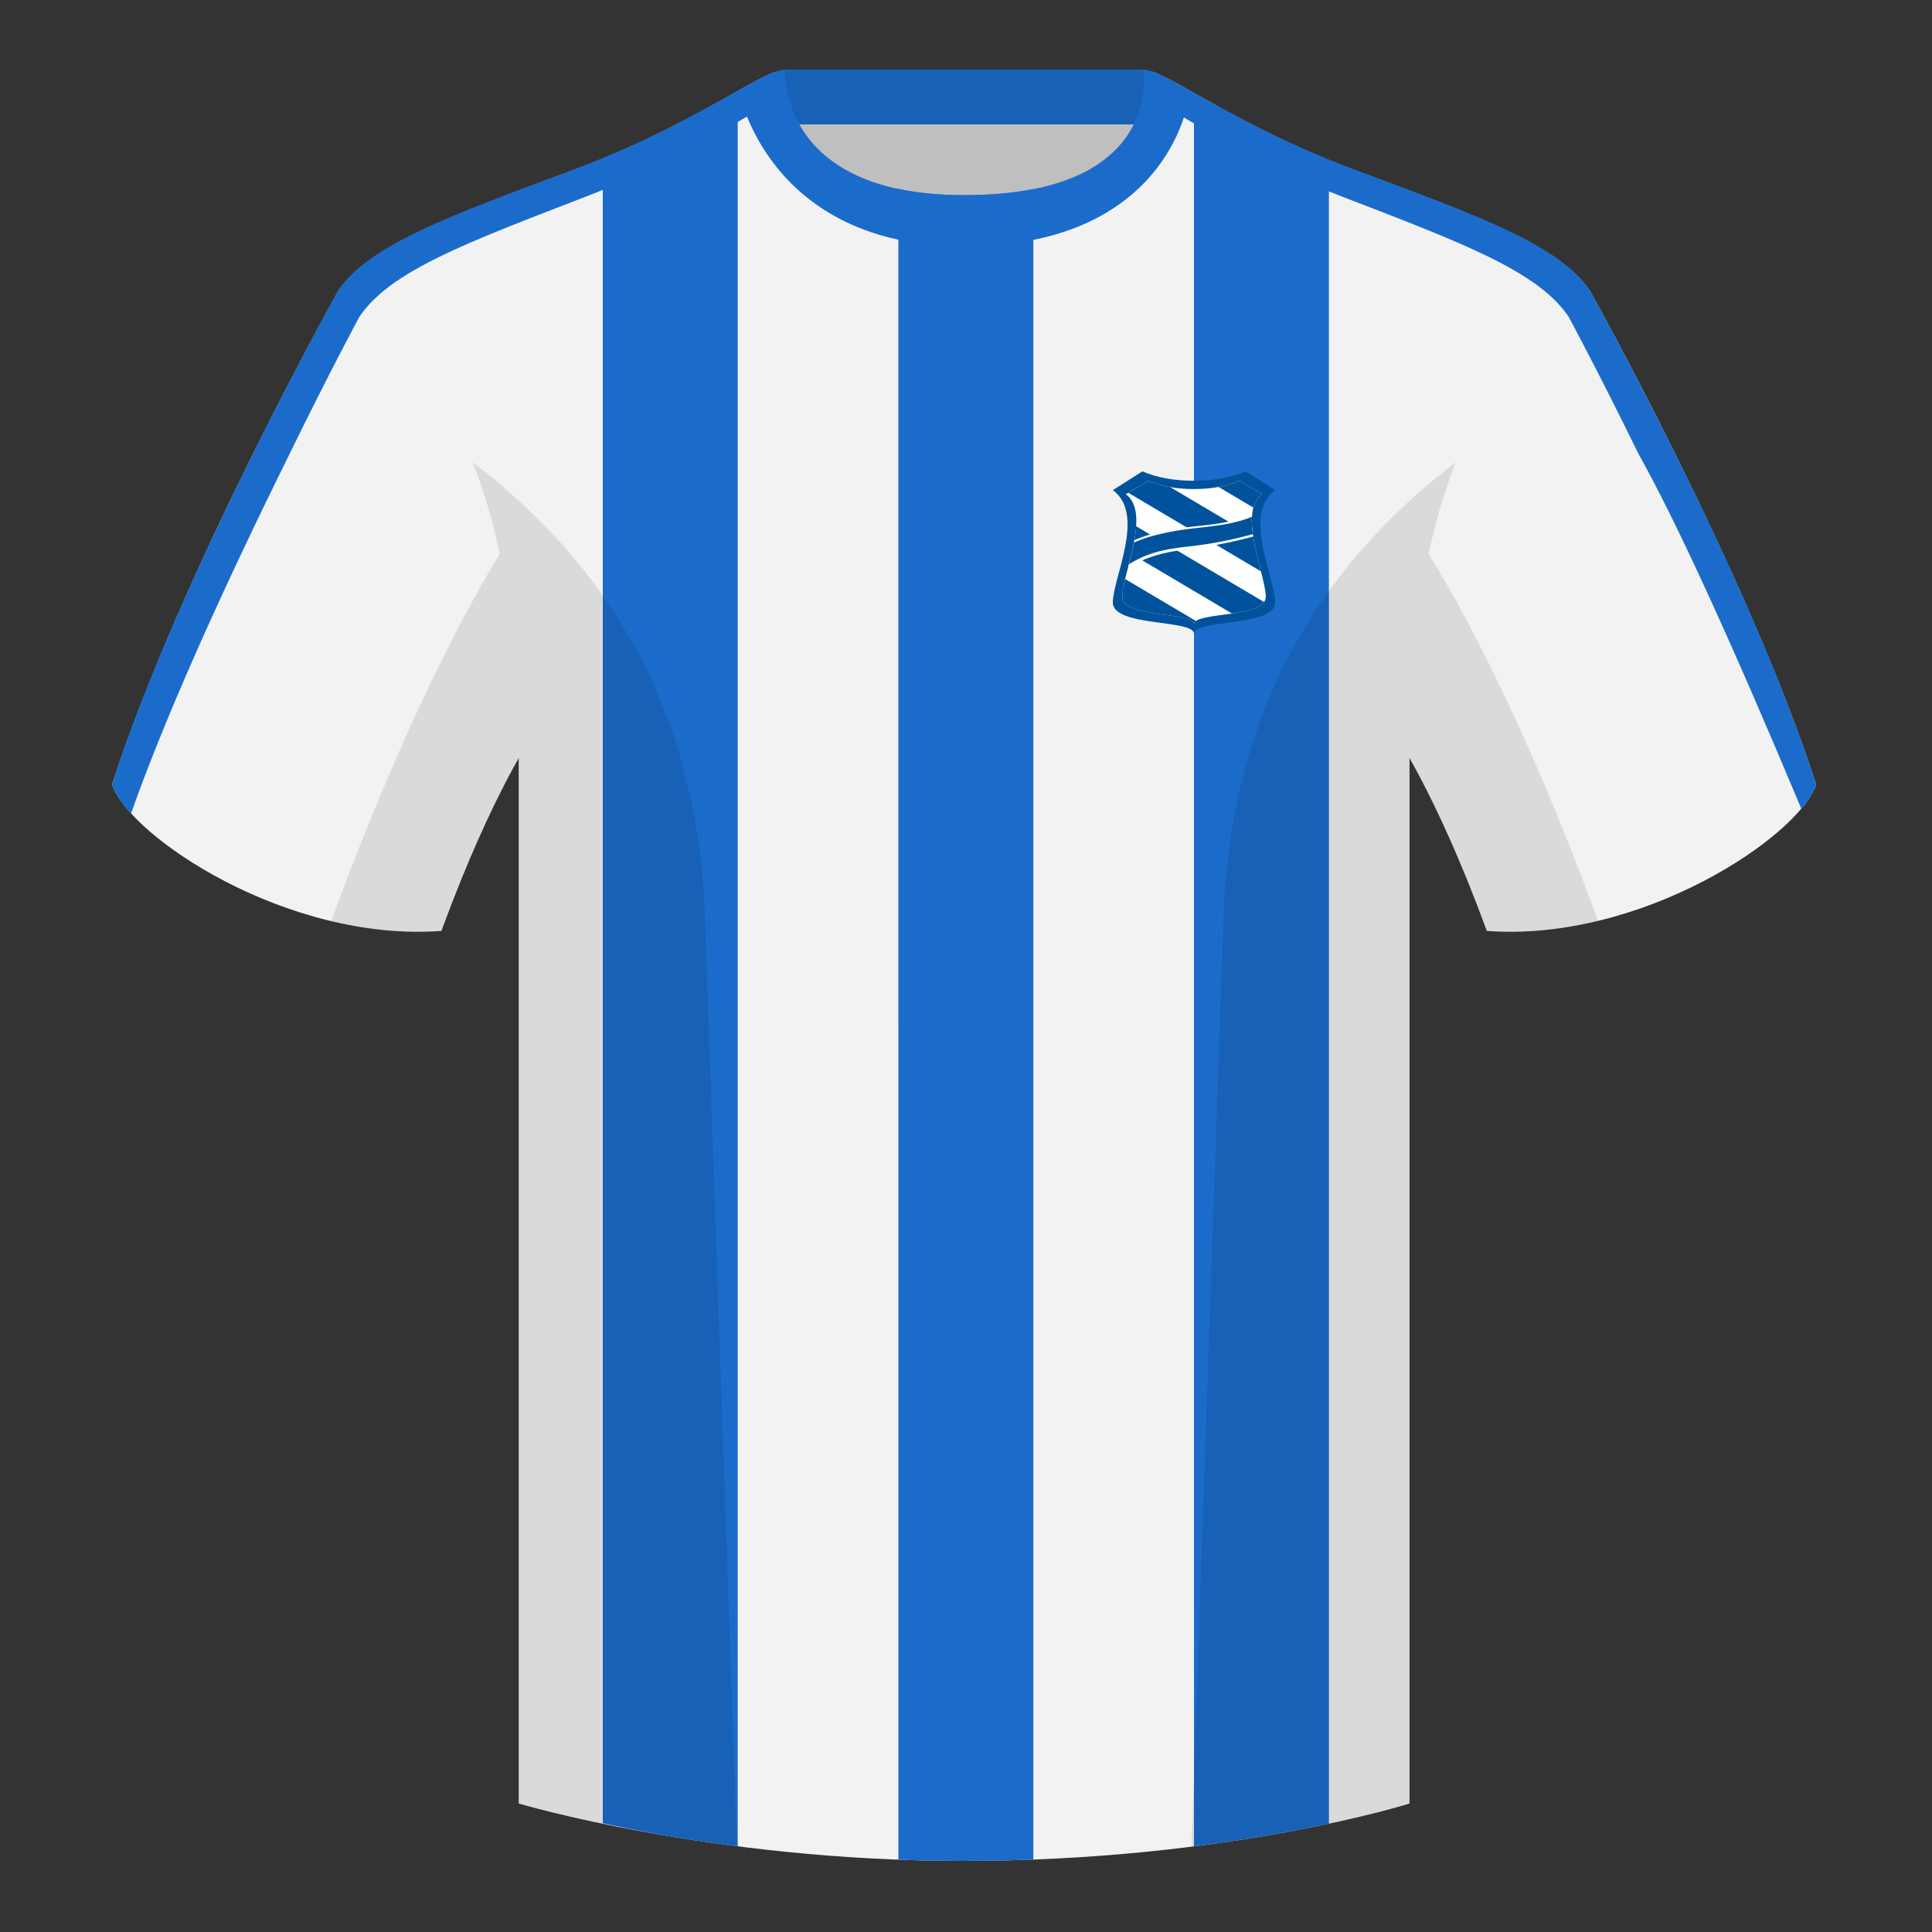
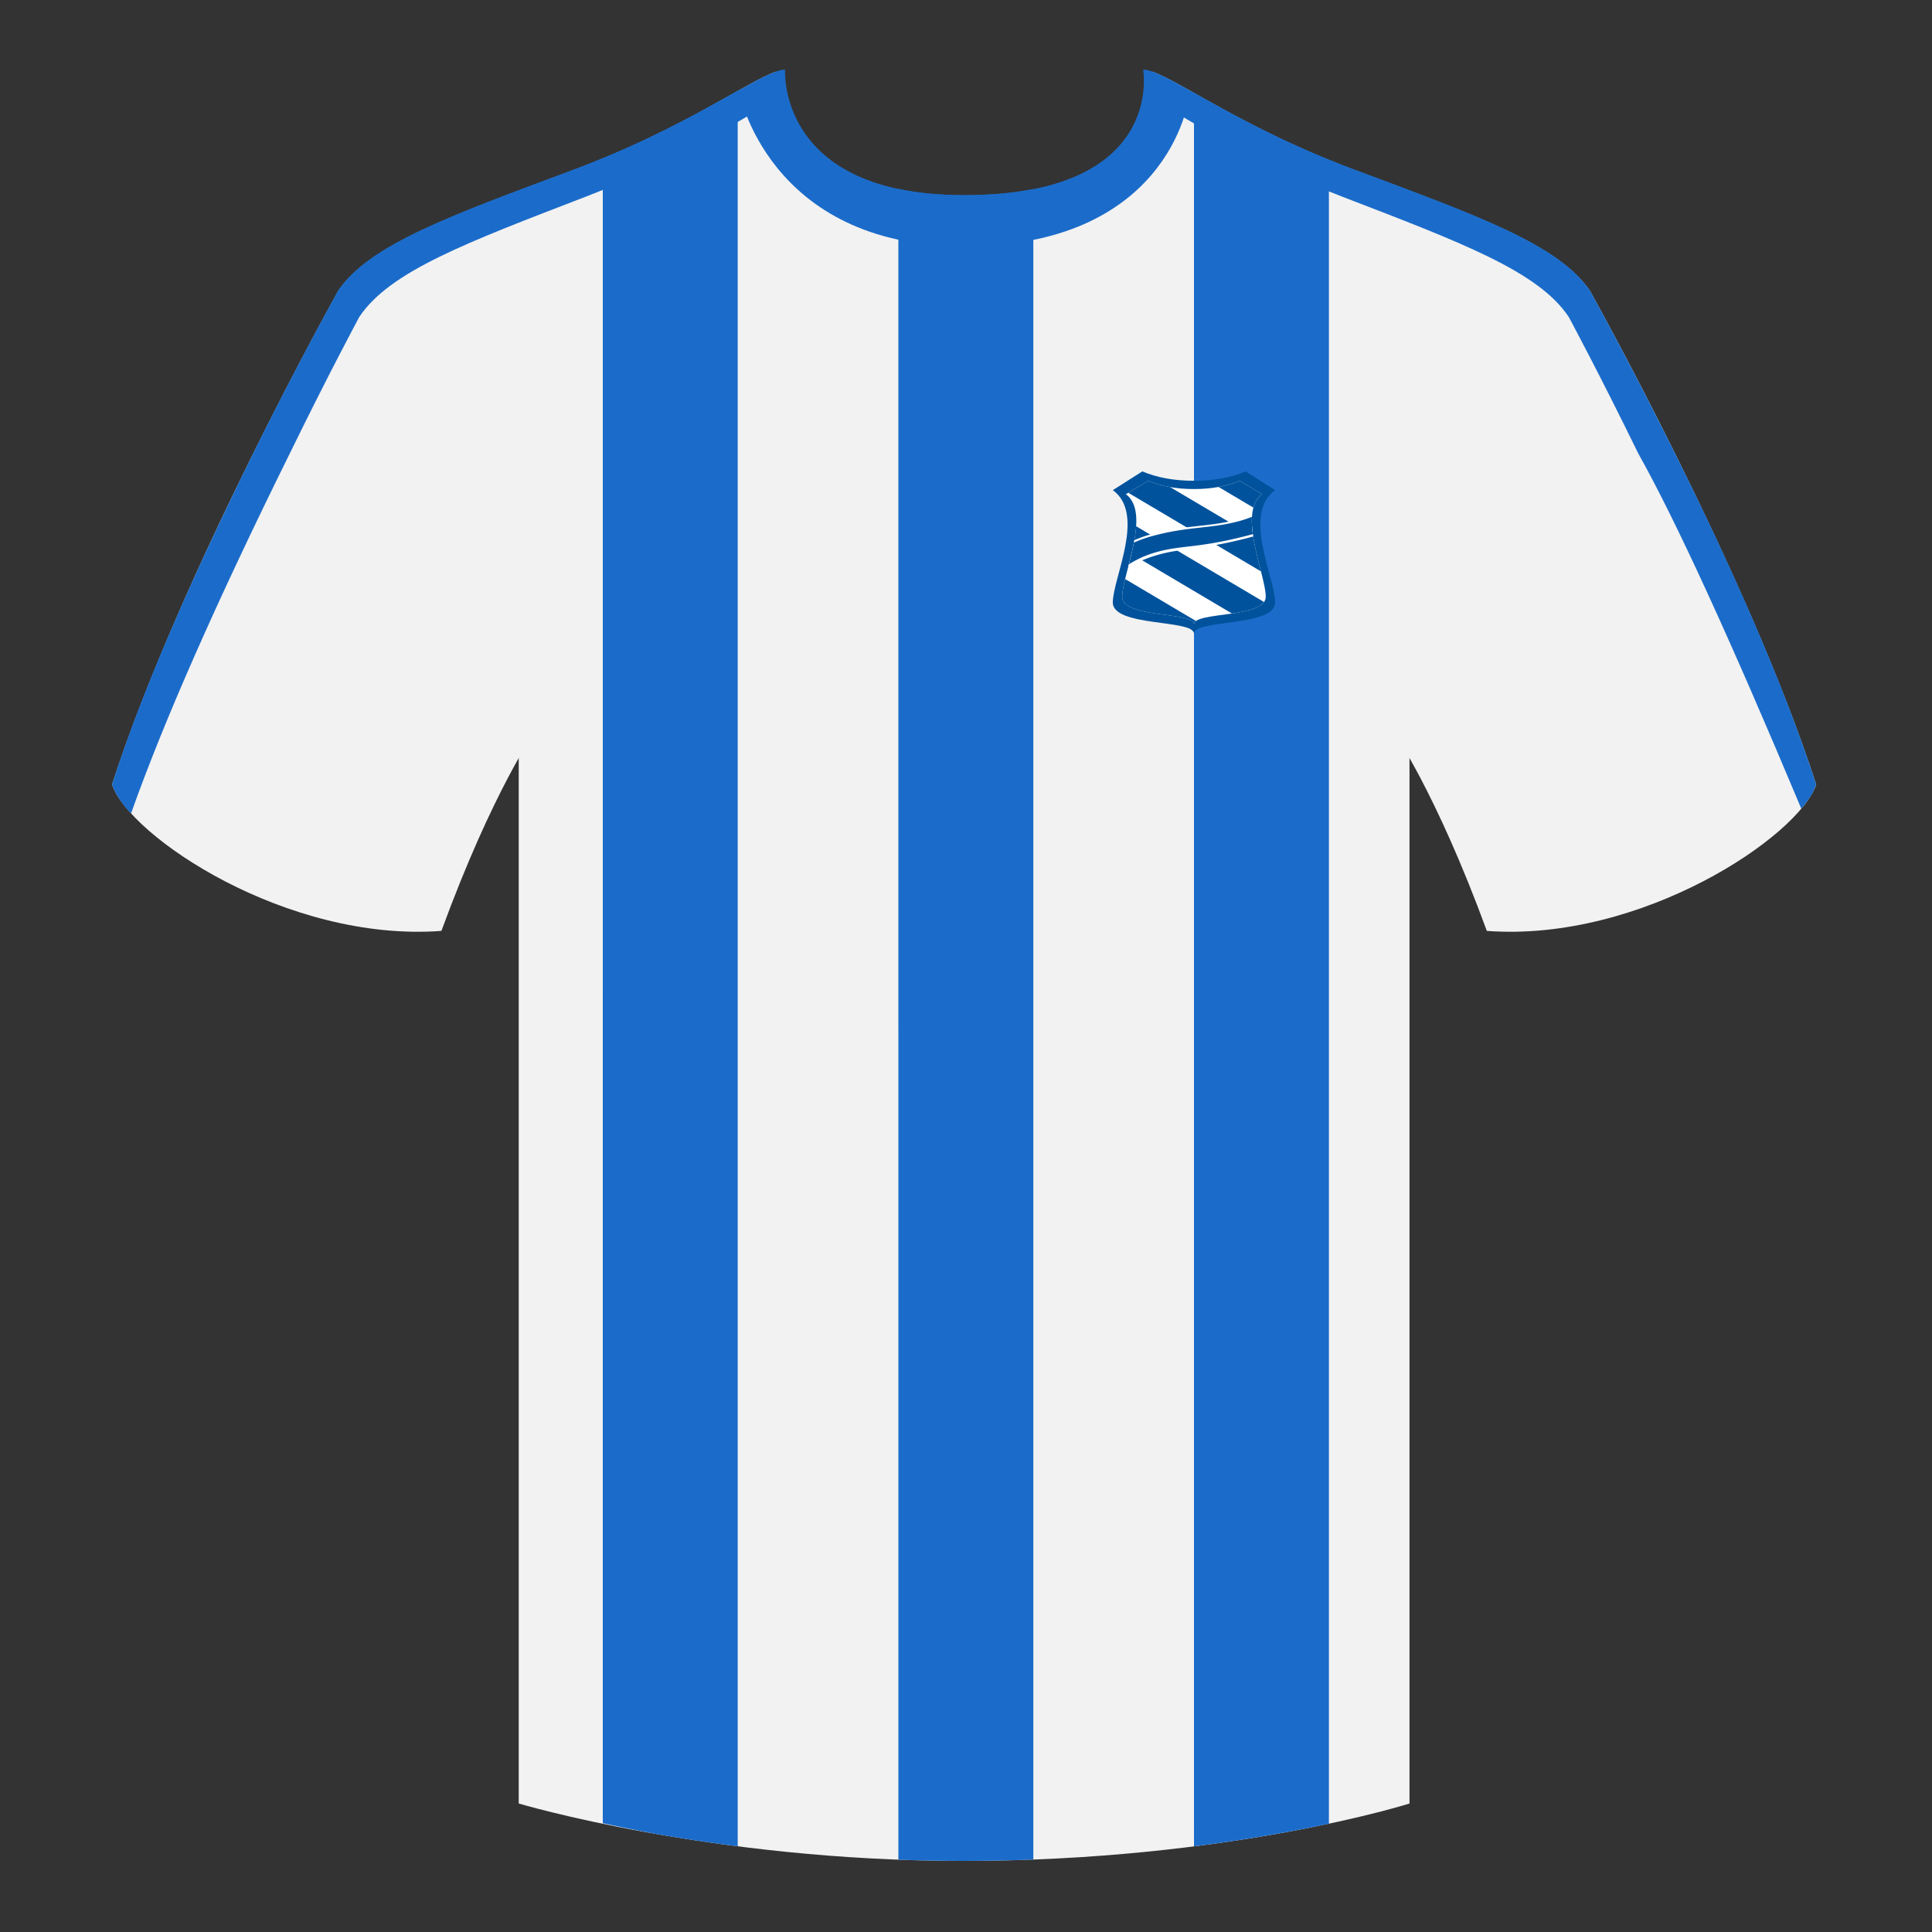
<svg xmlns="http://www.w3.org/2000/svg" height="500" viewBox="0 0 500 500" width="500">
  <rect x="0" y="0" width="500" height="500" fill="#333333" stroke="none" />
  <g fill="none" fill-rule="evenodd">
    <path d="M0 0h500v500H0z" />
-     <path d="M203.006 109.193h93.643V21.898h-93.643z" fill="#bfbfbf" />
-     <path d="M202.867 32.198h93.458v-14.2h-93.458z" fill="#1861b6" />
    <path d="M87.55 75.26s-40.762 72.8-58.547 127.77c4.445 13.375 45.208 40.86 85.232 37.885 13.34-36.4 24.46-52 24.46-52S141.658 93.83 87.55 75.26M411.476 75.26s40.762 72.8 58.547 127.77c-4.445 13.375-45.208 40.86-85.232 37.885-13.34-36.4-24.46-52-24.46-52S357.368 93.83 411.476 75.26" fill="#f2f2f2" />
    <path d="M249.514 57.706c-50.082 0-47.798-39.47-48.742-39.14-7.516 2.618-24.133 14.936-52.439 25.495-31.873 11.885-52.626 19.315-60.782 31.2 11.114 8.915 46.694 28.97 46.694 120.345v271.14S183.903 481.6 249.13 481.6c68.929 0 115.648-14.855 115.648-14.855v-271.14c0-91.375 35.58-111.43 46.7-120.345-8.157-11.885-28.91-19.315-60.783-31.2-28.36-10.577-44.982-22.92-52.478-25.511-.927-.318 4.177 39.156-48.703 39.156z" fill="#f2f2f2" />
    <g fill="#1b6cca">
      <path d="M232.496 48.877c4.833 1.025 10.46 1.618 17.013 1.618 6.95 0 12.872-.576 17.914-1.574l-.002 432.328c-5.9.225-12.005.348-18.294.348a439.66 439.66 0 0 1-16.628-.316zM309 24.044c8.095 4.563 19.565 11.104 34.92 17.37l.002 430.557c-9.083 1.936-20.886 4.09-34.92 5.87zm-118.078-.503v454.278a470.608 470.608 0 0 1-20.156-3.024 420.704 420.704 0 0 1-14.767-2.962l.003-430.789c15.474-6.388 26.935-13.015 34.92-17.503z" />
      <path d="M75.025 117.298c10.132-20.75 17.944-35.245 17.944-35.245 7.882-11.885 27.937-19.315 58.747-31.2 19.136-7.385 32.8-15.609 41.775-20.781l-2.144-6.837c-9.25 5.163-23.298 13.338-43.023 20.693-31.868 11.89-52.62 19.315-60.772 31.2 0 0-8.232 14.76-18.858 35.825C49.557 149.176 36.326 179.867 29 203.027c.3 1.058 1.008 2.41 2.123 4.056s2.05 2.777 2.807 3.396c8.386-23.684 22.084-54.745 41.095-93.18zM423.965 117.322c-10.132-20.75-17.958-35.269-17.958-35.269-7.882-11.885-27.936-19.315-58.747-31.2-19.036-7.347-32.368-15.466-41.143-20.602l1.659-6.914c9.23 5.146 23.222 13.262 42.877 20.591 31.867 11.89 52.62 19.315 60.772 31.2 0 0 8.231 14.76 18.857 35.825 18.39 36.305 31.635 66.996 39.738 92.074-.491 1.317-.977 2.346-1.457 3.088-.481.741-1.276 1.804-2.385 3.188-18.428-43.992-32.498-74.652-42.213-91.98z" />
      <path d="M249.576 63.752c51.479 0 58.279-35.895 58.279-40.38-5.772-3.24-9.728-5.345-12.008-5.345 0 0 5.881 32.495-46.335 32.495-48.52 0-46.336-32.495-46.336-32.495-2.28 0-6.235 2.105-12.002 5.345 0 0 7.368 40.38 58.402 40.38" />
    </g>
    <g>
      <path d="M295.636 122c3.819 1.615 8.273 2.423 13.364 2.423s9.545-.808 13.364-2.423l7.636 4.846c-8.59 6.268 0 22.712 0 29.077s-21 4.287-21 8.077c0-3.764-21-1.71-21-8.077s8.59-22.813 0-29.077z" fill="#00529c" />
      <path d="M297.178 124.423c3.378 1.43 7.319 2.144 11.822 2.144s8.444-.715 11.822-2.144l5.8 3.48c-6.484 4.824.955 20.899.955 26.529 0 5.63-18.577 3.792-18.577 7.145 0-3.33-18.577-1.513-18.577-7.145s7.558-21.678.955-26.53z" fill="#fff" />
      <path d="M291.186 149.852l18.334 10.862c-.334.244-.52.528-.52.863 0-3.33-18.577-1.513-18.577-7.145 0-1.152.317-2.74.763-4.58zm2.852-13.657l33.097 19.61c-1.204 1.695-4.694 2.439-8.295 2.973l-26.012-15.412c.572-2.408 1.06-4.883 1.21-7.17zm8.795-10.135l21.47 12.72c.46 3.055 1.312 6.263 2.031 9.093L292 127.529l5.18-3.106c1.736.735 3.62 1.28 5.654 1.637zm21.546 5.308l-9.017-5.343c1.96-.357 3.78-.89 5.46-1.602l5.8 3.48c-1.138.847-1.848 2.04-2.243 3.465z" fill="#00529c" />
      <path d="M324.312 138.84l-.307.087c-.666.184-1.366.368-2.098.55-12.298 3.05-15.962 2.273-22.63 4.23a34.555 34.555 0 0 0-7.314 3.092c.58-2.232 1.2-4.65 1.619-7.01a33.822 33.822 0 0 1 3.629-1.327c9.695-2.733 15.26-1.992 22.663-3.914a34.946 34.946 0 0 0 4.175-1.36c-.179 1.719-.041 3.653.263 5.652z" fill="#fff" />
      <path d="M324.225 138.235l-.058.017c-.799.222-1.645.444-2.54.666-12.298 3.05-16.06 2.126-22.728 4.082a26.714 26.714 0 0 0-6.738 3.037c.469-1.816.945-3.733 1.307-5.628a36.472 36.472 0 0 1 4.062-1.491c9.695-2.734 15.336-2.021 22.74-3.944 1.31-.34 2.554-.75 3.73-1.227-.087 1.396.012 2.917.225 4.488z" fill="#00529c" />
    </g>
-     <path d="M413.584 238.323c-9.287 2.238-19.064 3.316-28.798 2.592-8.197-22.369-15.557-36.883-20.012-44.748v270.577s-21.102 6.71-55.867 11.11l-.544-.059c1.881-54.795 5.722-166.47 8.277-240.705 2.055-59.755 31.084-95.29 60.099-117.44-2.676 6.78-5.072 14.606-7 23.667 7.354 11.852 24.436 42.069 43.831 94.964l.014.042zM190.717 477.795c-34.248-4.401-56.477-11.05-56.477-11.05V196.171c-4.456 7.867-11.813 22.38-20.01 44.743-9.632.716-19.308-.332-28.51-2.523.005-.033.012-.065.02-.097 19.377-52.848 36.305-83.066 43.61-94.944-1.93-9.075-4.328-16.912-7.007-23.701 29.015 22.15 58.044 57.685 60.1 117.44 2.554 74.235 6.395 185.91 8.276 240.705z" fill="#000" fill-opacity=".1" />
  </g>
</svg>